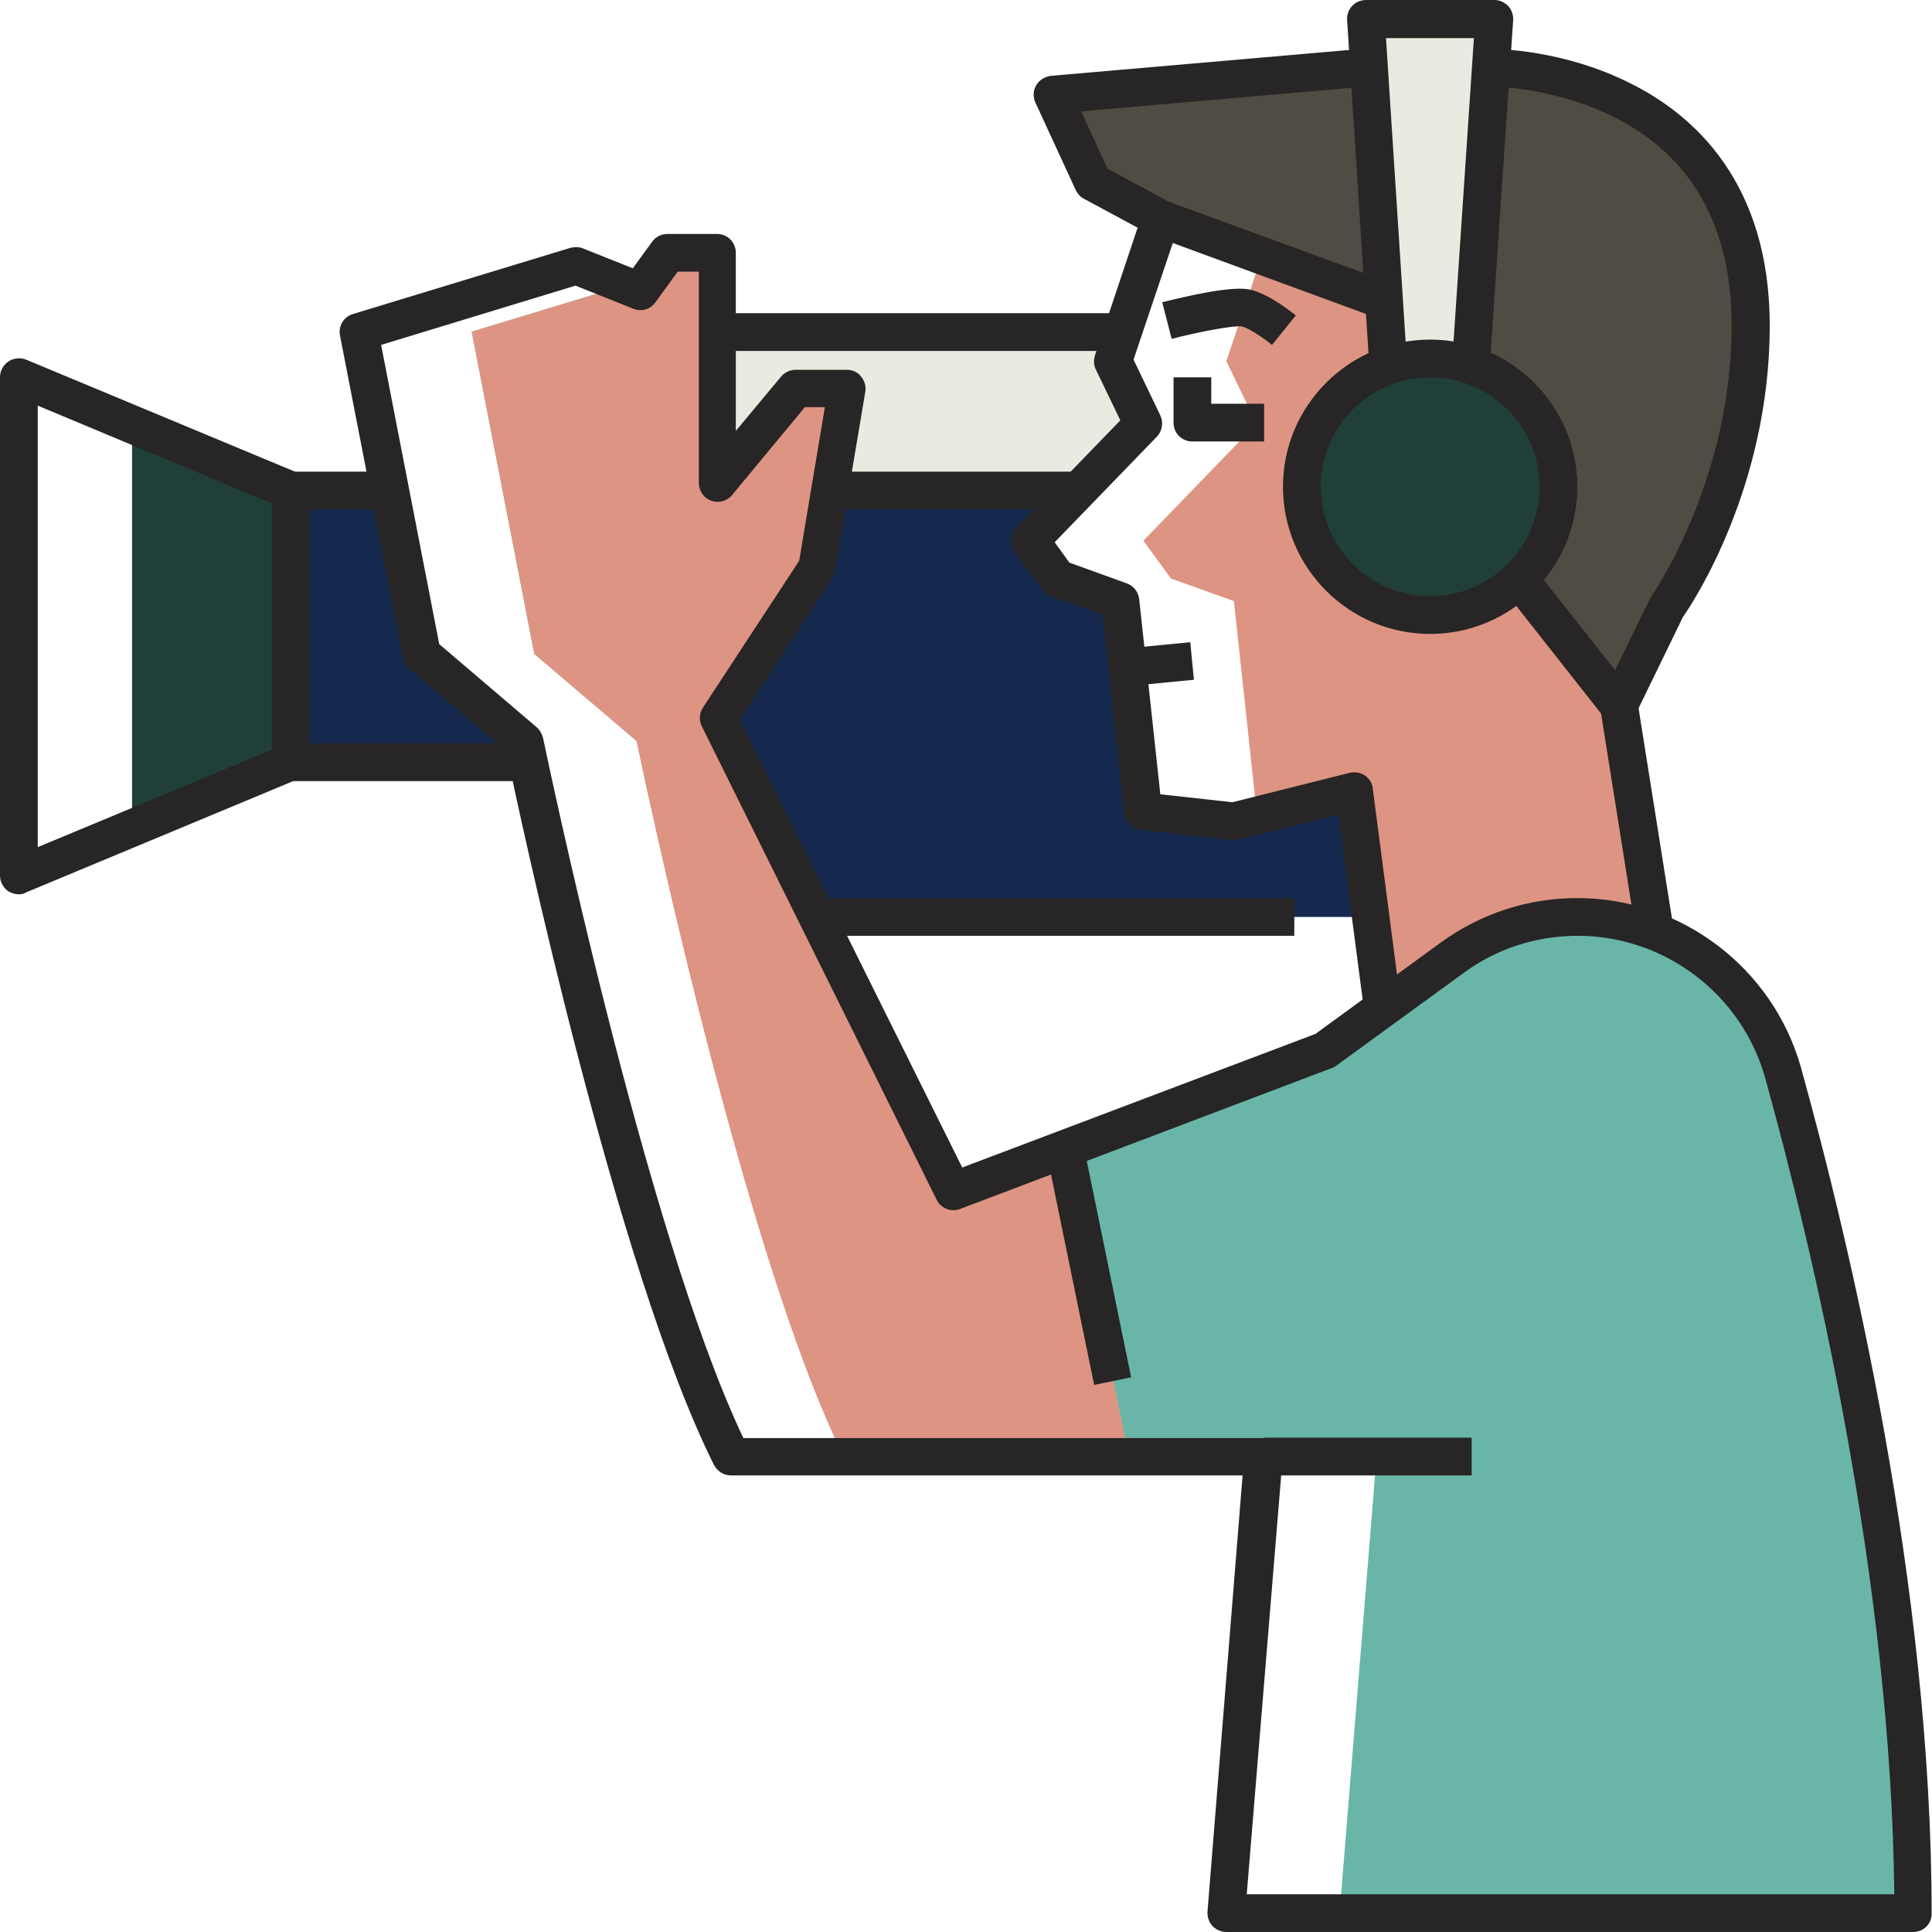
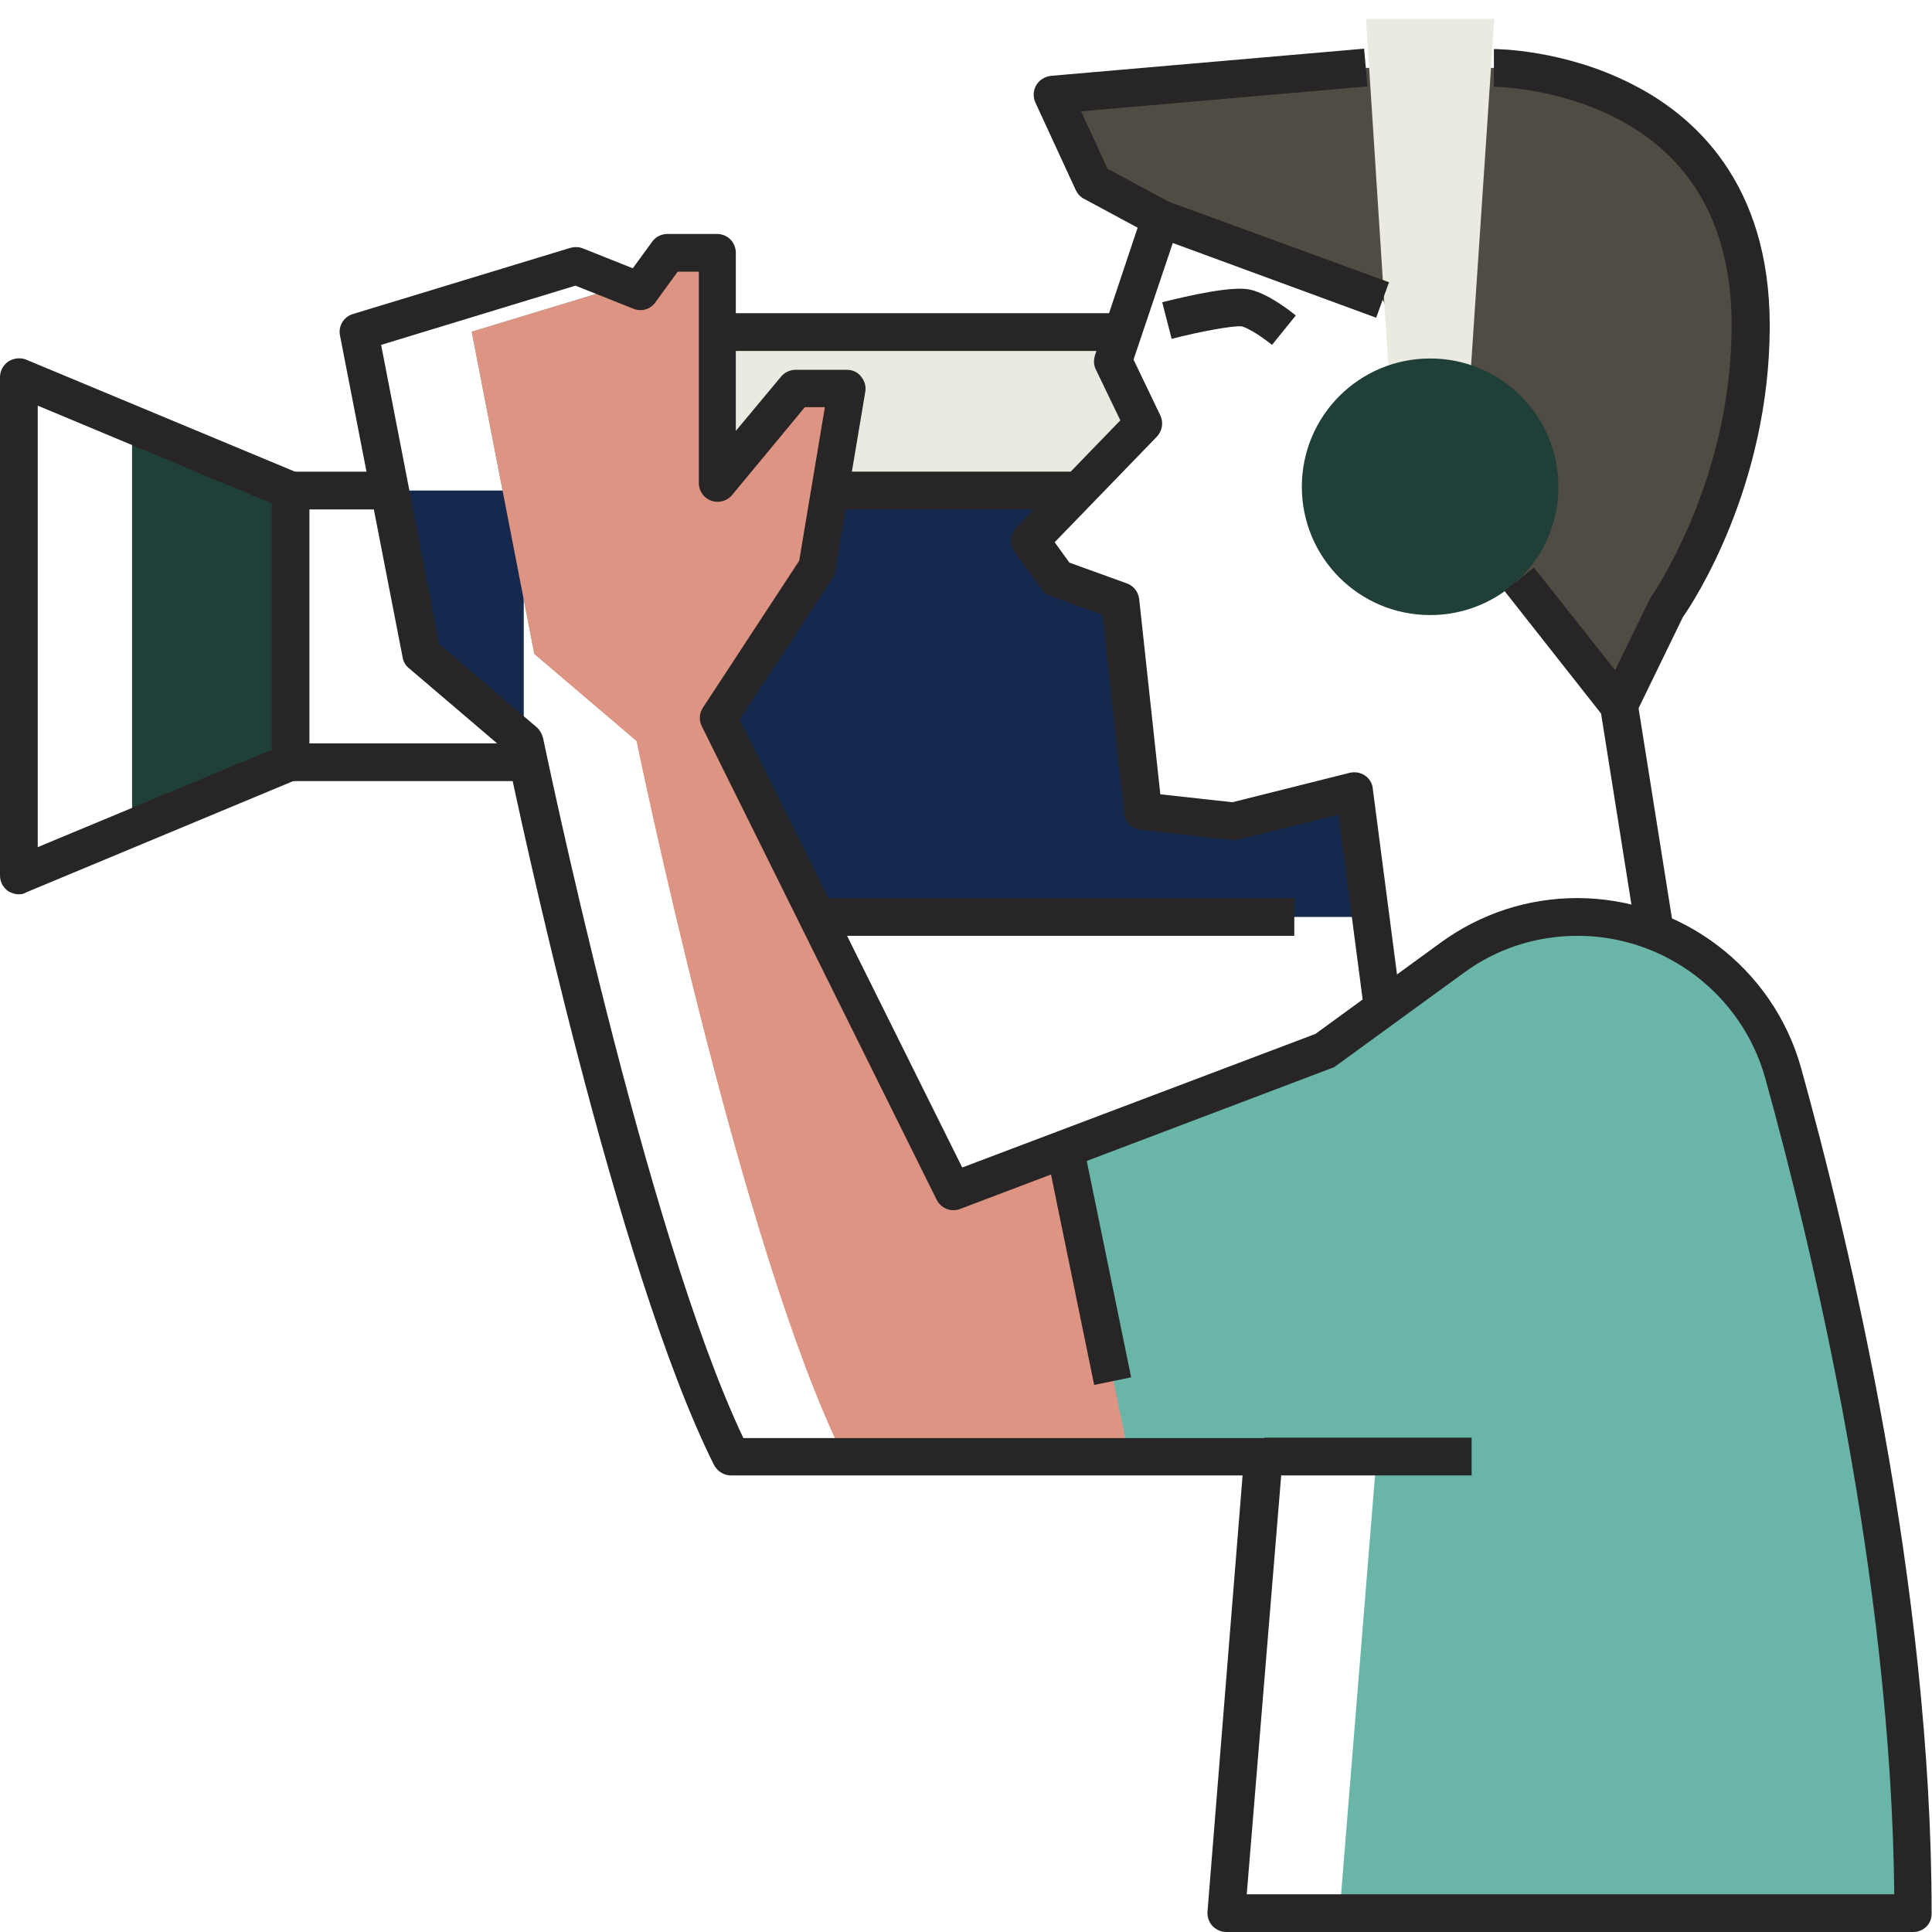
<svg xmlns="http://www.w3.org/2000/svg" width="512" height="512" viewBox="0 0 512 512" xml:space="preserve">
  <path fill="#504c43" d="M396 18h-34l-83 7.2 10.7 23.2 18 9.7 58.8 21.5 36.1 74L429 187l12.7-26S464 129.8 464 86.3C464 18 396 18 396 18" data-original="#504c43" />
-   <path fill="#de9482" d="m438.5 246.9-72 20.2-7.5-57.4-22.8 5.7-3.2-.4-6-55.7-16.7-6-7.3-10 30-31-8-16.6 9.4-27.9 32 11.7 36.1 74L429 187z" data-original="#f0917b" />
  <path fill="#15294e" fill-rule="evenodd" d="m359 209.7-32 8-24-2.7-6-55.7-16.7-6-7.3-10 12.9-13.3h-66.1l-3.4 20.6-26.1 39.7 26.2 52.7h146.8z" clip-rule="evenodd" data-original="#15294e" />
  <path fill="#eaeae0" fill-rule="evenodd" d="m303 112.3-8-16.6 2.6-7.7H149v42h136.9z" clip-rule="evenodd" data-original="#eaeae0" />
  <path fill="#eaeae0" d="M362 5h34l-8.3 124H370z" data-original="#eaeae0" />
  <path fill="#203f39" d="M413 129c0-18.8-15.2-34-34-34s-34 15.2-34 34 15.2 34 34 34 34-15.2 34-34" data-original="#1f3e76" />
  <path fill="#69b6a8" d="m355 507 9.8-121H223.7c-27.1-54.3-54.9-189.6-54.9-189.6l-27.2-23.1L125 87.9l40.5-12.3 4 1.6 7.3-10.2H190v61.1l20.8-25.1h13.6l-8 47.6-26.1 39.7 62.2 125.4 98.4-37.3 33.8-24.6c9.7-7 21.3-10.8 33.3-10.8 25.4 0 47.7 16.9 54.5 41.4 13.9 50 34.4 138.1 34.4 222.6z" data-original="#db3529" />
-   <path fill="#15294e" fill-rule="evenodd" d="m138.8 196.4-27.1-23.1-8.4-43.3H77v72h62.9c-.7-3.6-1.1-5.6-1.1-5.6" clip-rule="evenodd" data-original="#15294e" />
+   <path fill="#15294e" fill-rule="evenodd" d="m138.8 196.4-27.1-23.1-8.4-43.3H77h62.9c-.7-3.6-1.1-5.6-1.1-5.6" clip-rule="evenodd" data-original="#15294e" />
  <path fill="#203f39" d="M35 219.5 77 202v-72l-42-17.5z" data-original="#1f3e76" />
  <path fill="#de9482" d="m282.6 315.7-4.7-9.6-25.2 9.6-62.2-125.4 26.1-39.7 3.8-22.7-.2.3V103H211l-21 25.1V73.4l-7.5-3-10.4 3.2-2.6 3.6-4-1.6L125 87.9l16.6 85.4 27.1 23.1s27.8 135.3 54.9 189.6h75.6l-14.6-71.1z" data-original="#f0917b" />
  <path fill="#272525" d="m433.6 247.6-9.3-58.5-25.6-32.5 7.8-6.2 26.5 33.5c.5.7.9 1.5 1 2.3l9.5 59.8zm-72.1 20.2-6.8-51.9-26.6 6.6c-.6.1-1.2.2-1.8.1l-24-2.7c-2.3-.3-4.2-2.1-4.4-4.4l-5.7-52.6-13.7-4.9c-.9-.3-1.8-.9-2.3-1.7l-7.3-10c-1.4-2-1.3-4.7.4-6.4l27.6-28.5-6.5-13.5c-.6-1.2-.6-2.5-.2-3.8l12.6-37.7c.4-1.3 1.4-2.3 2.6-2.9s2.6-.7 3.9-.2l58.8 21.5-3.4 9.4-53.9-19.8-10.4 30.9 7.1 14.8c.9 1.9.5 4.1-.9 5.6l-27.1 28 3.9 5.4 15.2 5.5c1.8.6 3.1 2.3 3.3 4.2l5.6 51.7 19.1 2.1 31.1-7.8c1.4-.3 2.8-.1 4 .7s2 2.1 2.1 3.5l7.5 57.5z" data-original="#272525" />
-   <path fill="#272525" d="M335 117h-19c-2.8 0-5-2.2-5-5v-12h10v7h14zm-19.569 53.19.97 9.95-16.716 1.63-.97-9.95zM362.9 97.2 357 5.3c-.1-1.4.4-2.7 1.3-3.7S360.6 0 362 0h34c1.4 0 2.7.6 3.7 1.6.9 1 1.4 2.4 1.3 3.8l-6.2 91.8-10-.7 5.8-86.4h-23.3l5.6 86.5z" data-original="#272525" />
-   <path fill="#272525" d="M379 168c-21.5 0-39-17.5-39-39s17.5-39 39-39 39 17.5 39 39-17.5 39-39 39m0-68c-16 0-29 13-29 29s13 29 29 29 29-13 29-29-13-29-29-29" data-original="#272525" />
  <path fill="#272525" d="m433.5 189.2-9-4.4 12.7-26c.1-.2.3-.5.4-.7.2-.3 21.3-30.5 21.3-71.8 0-26.3-10.5-44.9-31.2-55.3-15.8-7.9-31.6-8-31.8-8V13c.7 0 18.4.1 36.2 9.1C449 30.5 469 48.5 469 86.3c0 42.6-20.3 73.4-23 77.2zM305.3 62.4l-18-9.7c-1-.5-1.7-1.3-2.2-2.3l-10.7-23.2c-.7-1.5-.6-3.2.2-4.6s2.3-2.3 3.9-2.5l83-7.2.9 10-75.9 6.6 7 15.2 16.5 8.9zM507 512H325c-1.4 0-2.7-.6-3.7-1.6-.9-1-1.4-2.4-1.3-3.8l9.3-115.6H193.7c-1.9 0-3.6-1.1-4.5-2.8-25.8-51.6-51.6-172.6-55-189.1l-25.8-22c-.9-.7-1.5-1.7-1.7-2.9L90.1 88.9c-.5-2.5 1-5 3.5-5.7l57.5-17.5c1.1-.3 2.3-.3 3.3.1l13.3 5.3 5.1-7c.9-1.3 2.4-2.1 4.1-2.1H190c2.8 0 5 2.2 5 5v47.2l12-14.4c.9-1.1 2.4-1.8 3.8-1.8h13.6c1.5 0 2.9.6 3.8 1.8.9 1.1 1.4 2.6 1.1 4.1l-8 47.6c-.1.7-.4 1.3-.8 1.9L196 190.7l59 118.7 93.6-35.4 33.2-24.2c10.6-7.7 23.1-11.8 36.2-11.8 27.5 0 51.9 18.5 59.3 45 12.9 46.5 34.6 137.3 34.6 224 .1 2.8-2.1 5-4.9 5m-176.6-10H502c-.8-83.9-21.7-171.2-34.2-216.3-6.2-22.2-26.6-37.7-49.7-37.7-11 0-21.5 3.4-30.3 9.9L354 282.5q-.6.45-1.2.6l-98.4 37.3c-2.4.9-5.1-.2-6.2-2.5L186 192.5c-.8-1.6-.7-3.5.3-5l25.5-38.9 6.8-40.7h-5.3L194 131.2c-1.3 1.6-3.6 2.2-5.5 1.5-2-.7-3.3-2.6-3.3-4.7V72h-5.6l-5.9 8.1c-1.3 1.9-3.8 2.6-5.9 1.7l-15.3-6.1L101 91.4l15.4 79.3 25.8 22c.8.7 1.4 1.7 1.7 2.8.3 1.3 27 130.7 53.1 185.6h137.9c1.4 0 2.7.6 3.7 1.6.9 1 1.4 2.4 1.3 3.8z" data-original="#272525" />
  <path fill="#272525" d="M335 381h55v10h-55zm-47.878-77.634 12.643 61.642-9.8 2.01-12.643-61.642zM5 237c-1 0-1.9-.3-2.8-.8-1.4-1-2.2-2.5-2.2-4.2V100c0-1.7.8-3.2 2.2-4.2 1.4-.9 3.2-1.1 4.7-.5l72 30c1.9.8 3.1 2.6 3.1 4.6v72c0 2-1.2 3.8-3.1 4.6l-72 30c-.6.4-1.2.5-1.9.5m5-129.5v117l62-25.8v-65.3zM190 83h107v10H190zm26 155h127v10H216z" data-original="#272525" />
  <path fill="#272525" d="M77 125h26v10H77zm0 72h63v10H77zm143-72h66v10h-66zm117.1-33.6c-2.1-1.7-6-4.4-8-4.9-2.1-.3-11.3 1.4-18.6 3.3l-2.5-9.7c6.8-1.7 18.8-4.5 23.5-3.3 4.9 1.2 10.8 5.9 11.9 6.8z" data-original="#272525" />
</svg>